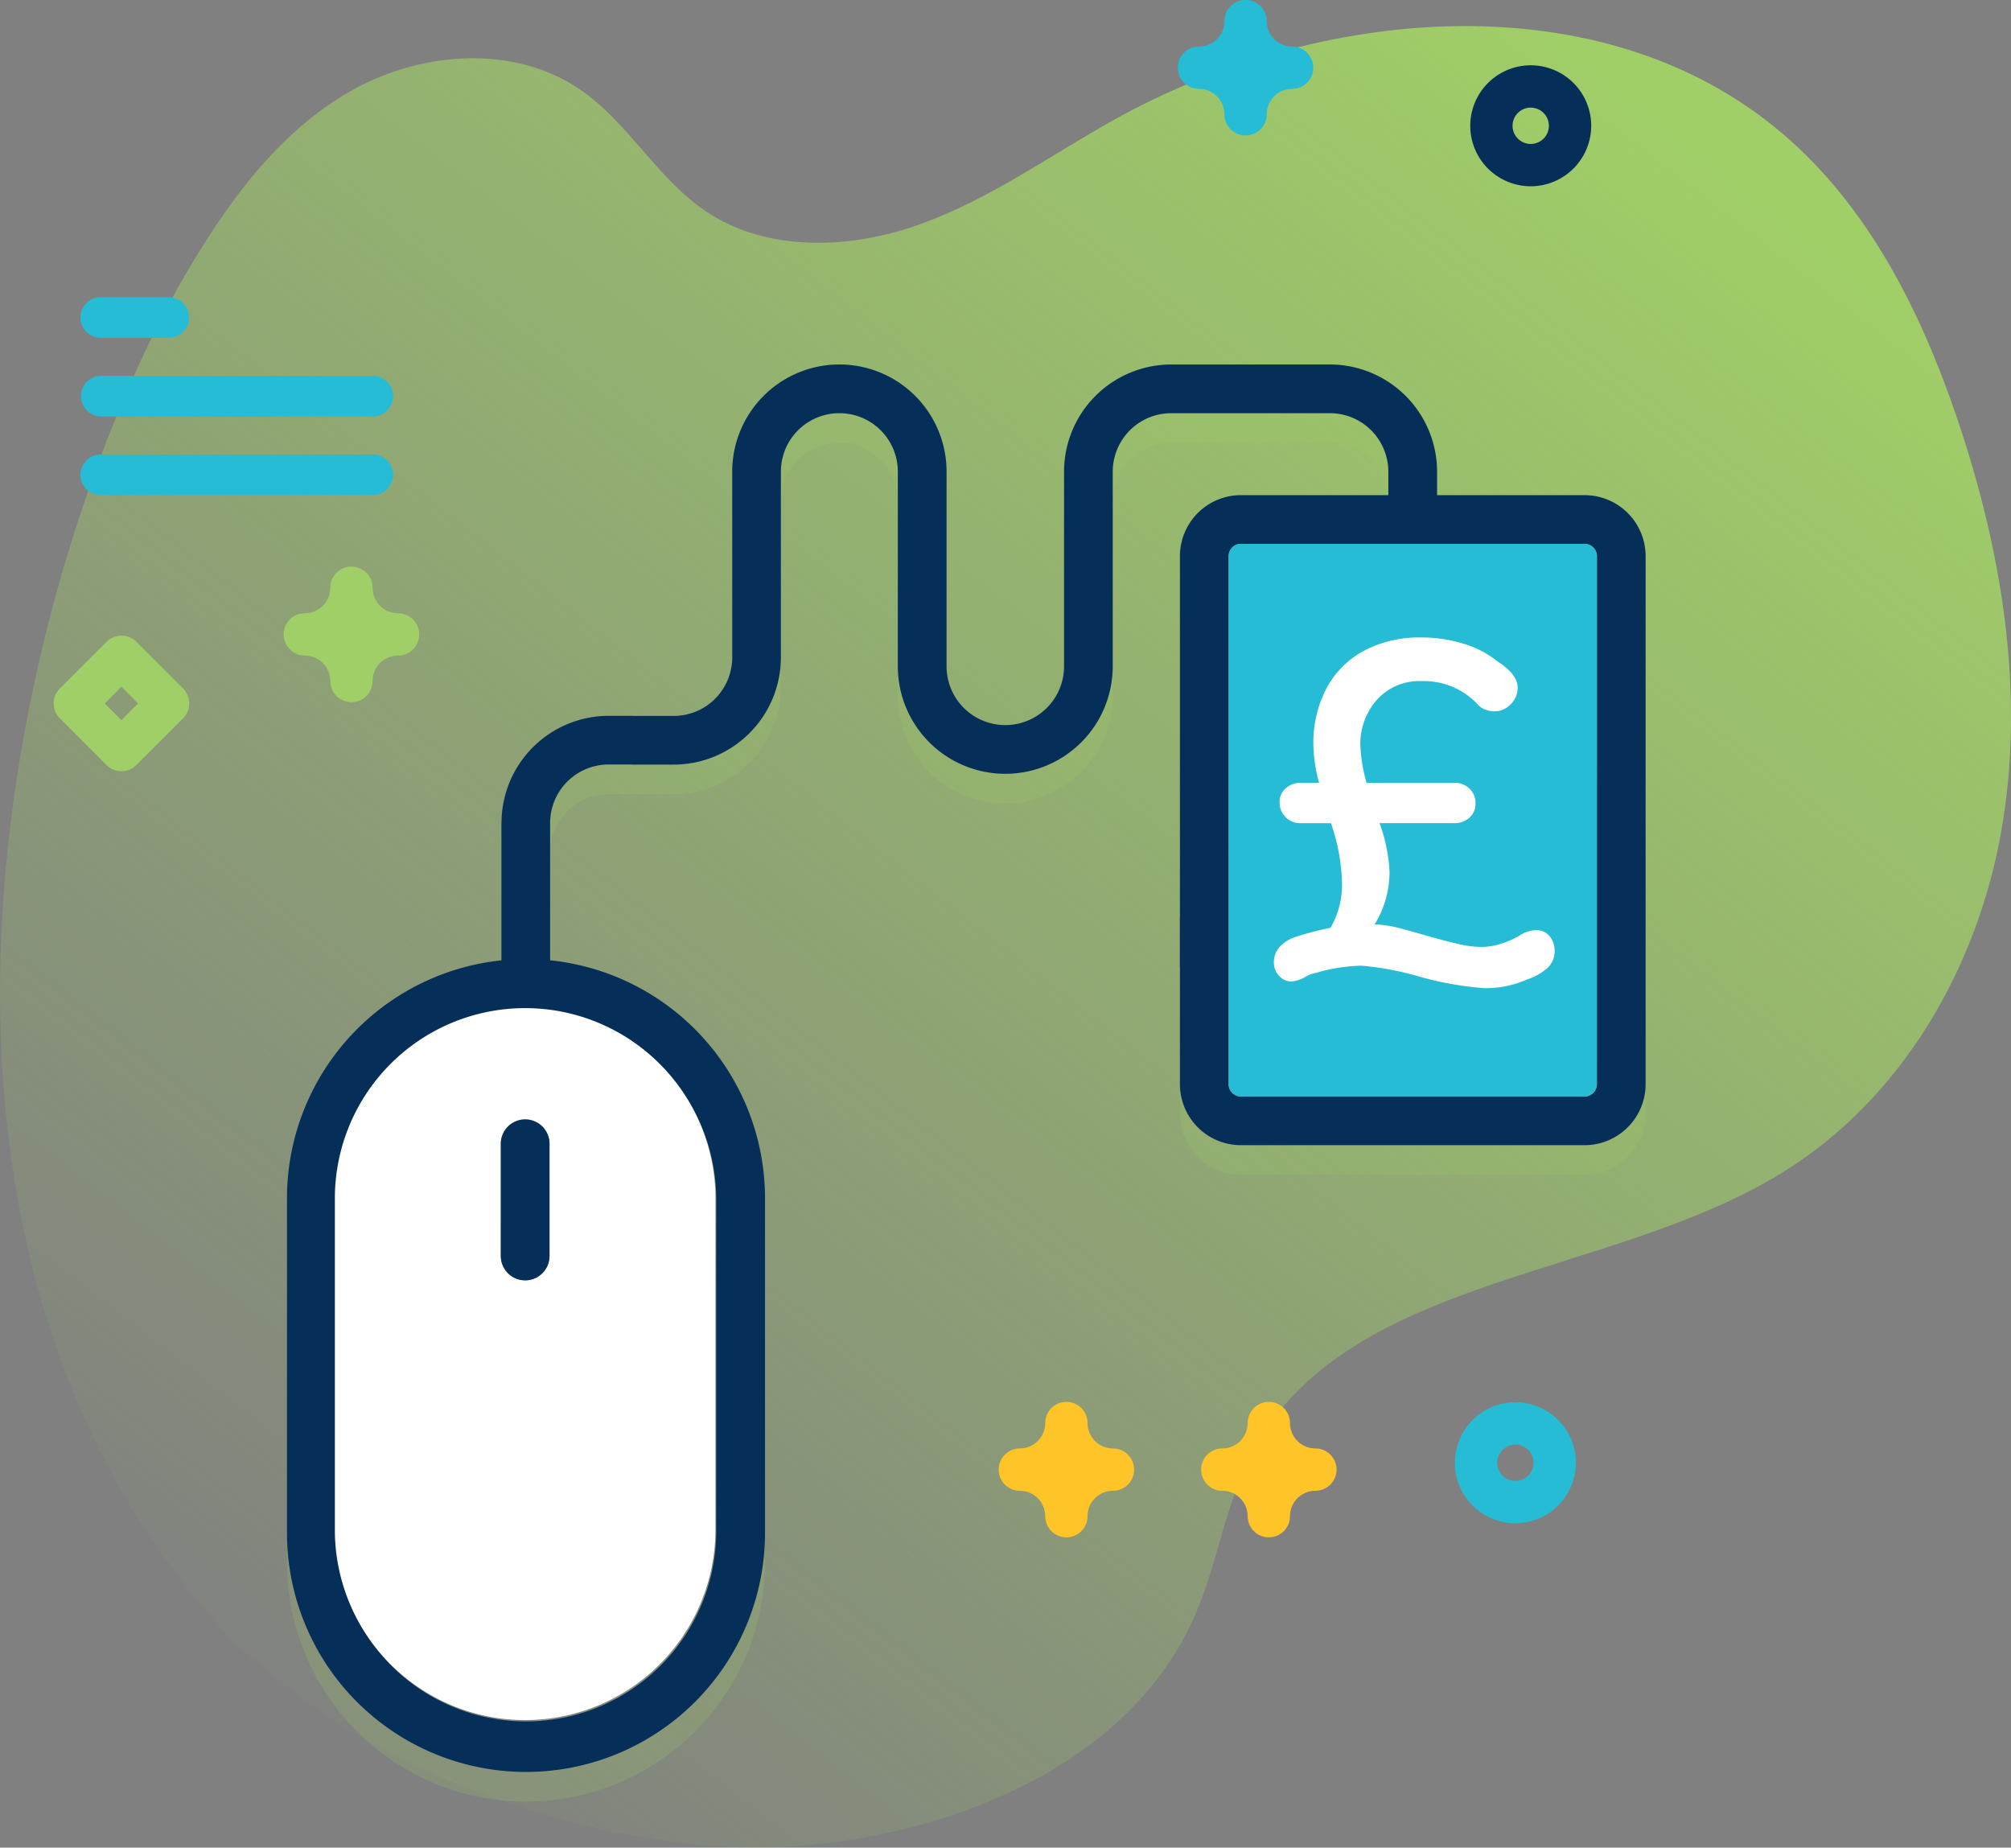
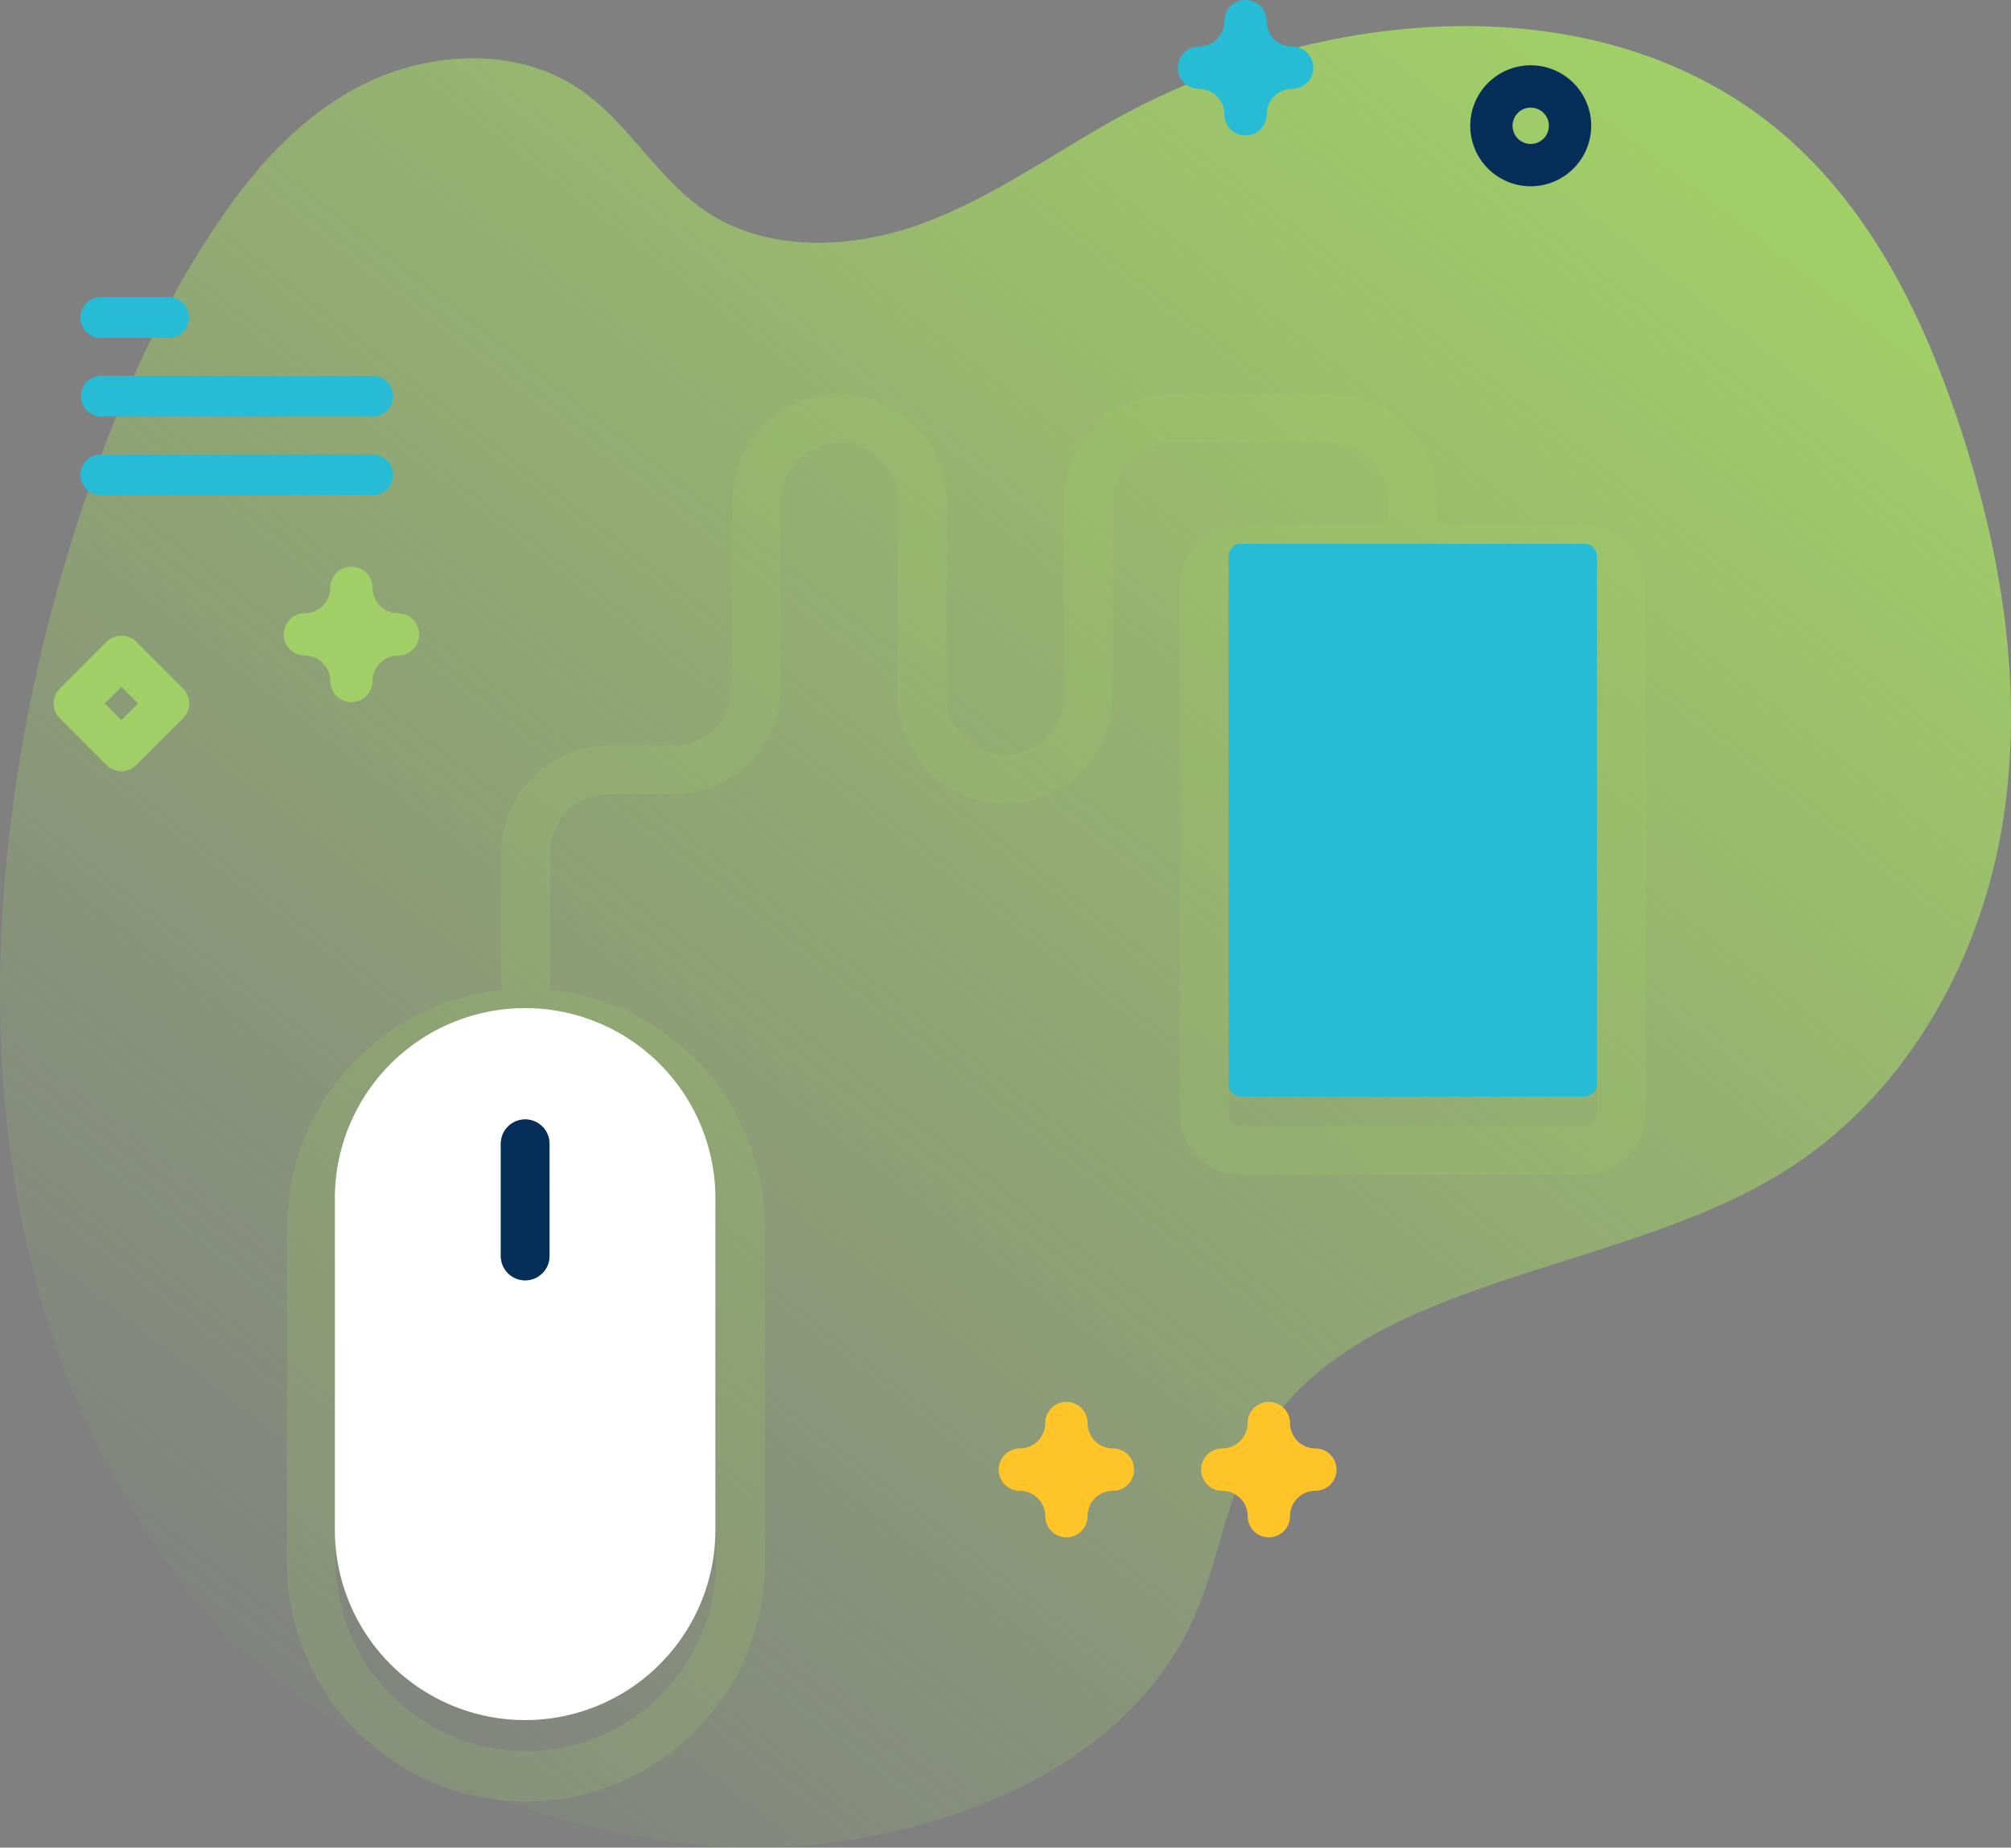
<svg xmlns="http://www.w3.org/2000/svg" width="140.361" height="128.938" viewBox="0 0 140.361 128.938">
  <rect x="0" y="0" width="140.361" height="128.938" fill="#808080" stroke="none" />
  <defs>
    <linearGradient id="linear-gradient" x1="0.149" y1="0.903" x2="0.877" y2="0.103" gradientUnits="objectBoundingBox">
      <stop offset="0" stop-color="#a0ce67" stop-opacity="0" />
      <stop offset="1" stop-color="#a0ce67" />
    </linearGradient>
  </defs>
  <g id="Group_729" data-name="Group 729" transform="translate(-18.604 -25.994)">
    <path id="Path_869" data-name="Path 869" d="M34.239,144.192c8.72,9.577,26.983,15.977,39.953,14.979,11.361-.874,23.336-5.915,27.786-16.036,1.636-3.722,2.147-7.886,4.055-11.48,6.559-12.36,24.845-12.031,36.931-19.464,8.411-5.173,13.668-14.344,15.338-23.931s.033-19.557-3.145-28.874c-2.51-7.357-6.144-14.64-12.178-19.761-12.648-10.734-32.422-8.877-46.7-.884-4.448,2.49-8.627,5.506-13.452,7.242S72.2,47.975,67.893,45.095c-3.435-2.3-5.43-6.228-8.852-8.546-4.656-3.154-11.152-2.6-15.961.139s-8.211,7.276-11.029,11.946C20.246,68.2,7.914,115.281,34.239,144.192Z" transform="translate(0 -4.341)" fill="url(#linear-gradient)" />
    <path id="Path_870" data-name="Path 870" d="M176.986,128.228H166.693v-.05h0v-1.588a7.488,7.488,0,0,0-7.48-7.48H148.136a7.488,7.488,0,0,0-7.48,7.48v13.585a4.1,4.1,0,0,1-8.2,0V126.589a7.48,7.48,0,0,0-14.96,0v12.965a4.085,4.085,0,0,1-4.081,4.081h-2.858v-.007h-1.686a7.488,7.488,0,0,0-7.479,7.445c0,.045-.005.09-.005.136v9.484a16.7,16.7,0,0,0-14.968,16.6v23.354a16.683,16.683,0,0,0,33.366,0V177.288a16.709,16.709,0,0,0-15-16.6v-2.465h0v-7.118a4.085,4.085,0,0,1,4.081-4.08H110.5v.007h2.912a7.489,7.489,0,0,0,7.48-7.48V126.589a4.081,4.081,0,0,1,8.162,0v13.585a7.5,7.5,0,0,0,15,0V126.589a4.085,4.085,0,0,1,4.081-4.081H159.21a4.085,4.085,0,0,1,4.08,4.081v1.639H153a4.259,4.259,0,0,0-4.256,4.256v25.259h-.009v3.4h.009v8.193A4.259,4.259,0,0,0,153,173.591h23.989a4.262,4.262,0,0,0,4.259-4.256V132.484A4.262,4.262,0,0,0,176.986,128.228Zm-60.607,49.061v23.351a13.28,13.28,0,0,1-26.559,0V177.288a13.28,13.28,0,0,1,26.559,0Zm61.466-7.953a.862.862,0,0,1-.859.859H153a.86.86,0,0,1-.857-.859V132.484a.857.857,0,0,1,.857-.857h23.989a.86.86,0,0,1,.859.857Z" transform="translate(-47.785 -65.613)" fill="#a0ce67" opacity="0.2" />
    <path id="Path_871" data-name="Path 871" d="M307.168,366.68a1.477,1.477,0,0,1-1.477-1.477,1.774,1.774,0,0,0-1.772-1.772,1.477,1.477,0,0,1,0-2.954,1.774,1.774,0,0,0,1.772-1.772,1.477,1.477,0,1,1,2.954,0,1.774,1.774,0,0,0,1.772,1.772,1.477,1.477,0,0,1,0,2.954,1.774,1.774,0,0,0-1.772,1.772A1.477,1.477,0,0,1,307.168,366.68Z" transform="translate(-200.004 -233.402)" fill="#ffc427" />
    <path id="Path_872" data-name="Path 872" d="M259.33,366.68a1.477,1.477,0,0,1-1.477-1.477,1.774,1.774,0,0,0-1.772-1.772,1.477,1.477,0,1,1,0-2.954,1.774,1.774,0,0,0,1.772-1.772,1.477,1.477,0,1,1,2.954,0,1.774,1.774,0,0,0,1.772,1.772,1.477,1.477,0,1,1,0,2.954,1.774,1.774,0,0,0-1.772,1.772A1.477,1.477,0,0,1,259.33,366.68Z" transform="translate(-166.296 -233.402)" fill="#ffc427" />
-     <path id="Path_873" data-name="Path 873" d="M366.638,365.759a4.221,4.221,0,1,1,4.221-4.221A4.226,4.226,0,0,1,366.638,365.759Zm0-5.489a1.268,1.268,0,1,0,1.268,1.268A1.269,1.269,0,0,0,366.638,360.271Z" transform="translate(-242.265 -233.464)" fill="#26bcd6" />
    <path id="Path_874" data-name="Path 874" d="M39.167,99.037H43.9a1.421,1.421,0,0,0,0-2.841H39.167a1.421,1.421,0,1,0,0,2.841Z" transform="translate(-13.488 -49.467)" fill="#26bcd6" />
    <path id="Path_875" data-name="Path 875" d="M39.167,117.631H58.106a1.42,1.42,0,1,0,0-2.841H39.167a1.42,1.42,0,1,0,0,2.841Z" transform="translate(-13.488 -62.569)" fill="#26bcd6" />
    <path id="Path_876" data-name="Path 876" d="M59.526,134.8a1.421,1.421,0,0,0-1.42-1.421H39.167a1.421,1.421,0,1,0,0,2.841H58.106A1.421,1.421,0,0,0,59.526,134.8Z" transform="translate(-13.488 -75.671)" fill="#26bcd6" />
    <path id="Rectangle_26" data-name="Rectangle 26" d="M2.906,0H22.8a2.9,2.9,0,0,1,2.9,2.9V35.663a2.9,2.9,0,0,1-2.9,2.9H2.9a2.9,2.9,0,0,1-2.9-2.9V2.906A2.906,2.906,0,0,1,2.906,0Z" transform="translate(104.355 63.945)" fill="none" />
-     <path id="Path_877" data-name="Path 877" d="M176.986,121.228H166.693v-.05h0v-1.588a7.488,7.488,0,0,0-7.48-7.48H148.136a7.488,7.488,0,0,0-7.48,7.48v13.585a4.1,4.1,0,0,1-8.2,0V119.589a7.48,7.48,0,0,0-14.96,0v12.965a4.085,4.085,0,0,1-4.081,4.081h-2.858v-.007h-1.686a7.488,7.488,0,0,0-7.479,7.445c0,.045-.005.09-.005.136v9.484a16.7,16.7,0,0,0-14.968,16.6v23.354a16.683,16.683,0,0,0,33.366,0V170.288a16.709,16.709,0,0,0-15-16.6v-2.465h0v-7.118a4.085,4.085,0,0,1,4.081-4.08H110.5v.007h2.912a7.489,7.489,0,0,0,7.48-7.48V119.589a4.081,4.081,0,0,1,8.162,0v13.585a7.5,7.5,0,0,0,15,0V119.589a4.085,4.085,0,0,1,4.081-4.081H159.21a4.085,4.085,0,0,1,4.08,4.081v1.639H153a4.259,4.259,0,0,0-4.256,4.256v25.259h-.009v3.4h.009v8.193A4.259,4.259,0,0,0,153,166.591h23.989a4.262,4.262,0,0,0,4.259-4.256V125.484A4.262,4.262,0,0,0,176.986,121.228Zm-60.607,49.061v23.351a13.28,13.28,0,0,1-26.559,0V170.288a13.28,13.28,0,0,1,26.559,0Zm61.466-7.953a.862.862,0,0,1-.859.859H153a.86.86,0,0,1-.857-.859V125.484a.857.857,0,0,1,.857-.857h23.989a.86.86,0,0,1,.859.857Z" transform="translate(-47.785 -60.68)" fill="#052f58" />
    <path id="Path_878" data-name="Path 878" d="M124.3,277.445V300.8a13.28,13.28,0,0,1-26.559,0V277.445a13.28,13.28,0,0,1,26.559,0Zm-11.578,4.132v-7.83a1.7,1.7,0,1,0-3.4,0v7.83a1.7,1.7,0,0,0,3.4,0Z" transform="translate(-55.764 -167.934)" fill="#fff" />
    <path id="Path_879" data-name="Path 879" d="M140.345,292.183v7.83a1.7,1.7,0,1,1-3.4,0v-7.83a1.7,1.7,0,1,1,3.4,0Z" transform="translate(-83.386 -186.37)" fill="#052f58" />
    <path id="Path_880" data-name="Path 880" d="M334.641,155.349V192.2a.862.862,0,0,1-.859.859H309.793a.86.86,0,0,1-.857-.859V155.349a.857.857,0,0,1,.857-.857h23.989A.86.86,0,0,1,334.641,155.349Z" transform="translate(-204.58 -90.545)" fill="#26bcd6" />
    <g id="Group_728" data-name="Group 728" transform="translate(107.519 70.479)">
-       <path id="Path_881" data-name="Path 881" d="M338.886,197.454a1.536,1.536,0,0,1,.352,1.021,1.589,1.589,0,0,1-.469,1.172,4.058,4.058,0,0,1-1.474.837,7.1,7.1,0,0,1-2.947.6,23.037,23.037,0,0,1-4.521-.8,20.492,20.492,0,0,0-4.086-.77,12,12,0,0,0-3.148.5,2.351,2.351,0,0,0-.837.335,2.538,2.538,0,0,1-.87.268,1.167,1.167,0,0,1-.871-.385,1.325,1.325,0,0,1-.369-.954,1.555,1.555,0,0,1,.369-1.038,2.589,2.589,0,0,1,1.038-.7,21.686,21.686,0,0,1,2.545-.67,5.956,5.956,0,0,0,.8-3.182,13.69,13.69,0,0,0-.77-4.119h-2.11a1.432,1.432,0,0,1-1.474-1.474,1.245,1.245,0,0,1,.419-.954,1.5,1.5,0,0,1,1.055-.385H322.8a10.823,10.823,0,0,1-.4-2.679,8.177,8.177,0,0,1,.9-3.885,6.348,6.348,0,0,1,2.612-2.646,8.228,8.228,0,0,1,4.019-.937,9.925,9.925,0,0,1,2.947.435,6.875,6.875,0,0,1,2.378,1.239q1.406.9,1.406,1.842a1.6,1.6,0,0,1-.485,1.139,1.553,1.553,0,0,1-1.155.5,1.664,1.664,0,0,1-.653-.134,1.236,1.236,0,0,1-.486-.335,5.141,5.141,0,0,0-3.918-1.641,3.969,3.969,0,0,0-3.131,1.306,4.633,4.633,0,0,0-1.155,3.182,11.146,11.146,0,0,0,.435,2.612h6.129a1.463,1.463,0,0,1,1.055.4,1.376,1.376,0,0,1,.418,1.038,1.282,1.282,0,0,1-.418.988,1.5,1.5,0,0,1-1.055.385h-5.225a11.4,11.4,0,0,1,.7,3.416,7.029,7.029,0,0,1-1.038,3.65,7.811,7.811,0,0,1,1.624.235q.786.2,2.16.6,1.339.369,2.143.553a7.028,7.028,0,0,0,1.574.184,4.383,4.383,0,0,0,1.356-.235,5.972,5.972,0,0,0,1.222-.536,2.235,2.235,0,0,1,1.172-.4A1.182,1.182,0,0,1,338.886,197.454Z" transform="translate(-319.647 -176.608)" fill="#fff" />
-     </g>
+       </g>
    <path id="Path_882" data-name="Path 882" d="M370.266,49.865a4.221,4.221,0,1,1,4.221-4.221A4.226,4.226,0,0,1,370.266,49.865Zm0-5.489a1.268,1.268,0,1,0,1.267,1.267A1.269,1.269,0,0,0,370.266,44.377Z" transform="translate(-244.822 -10.872)" fill="#052f58" />
    <path id="Path_883" data-name="Path 883" d="M301.663,35.445a1.477,1.477,0,0,1-1.477-1.477,1.774,1.774,0,0,0-1.772-1.772,1.477,1.477,0,0,1,0-2.954,1.774,1.774,0,0,0,1.772-1.772,1.477,1.477,0,1,1,2.954,0,1.774,1.774,0,0,0,1.772,1.772,1.477,1.477,0,0,1,0,2.954,1.774,1.774,0,0,0-1.772,1.772A1.477,1.477,0,0,1,301.663,35.445Z" transform="translate(-196.125)" fill="#26bcd6" />
    <path id="Path_884" data-name="Path 884" d="M36.015,185.643a1.476,1.476,0,0,1-1.044-.433l-3.253-3.254a1.477,1.477,0,0,1,0-2.088l3.253-3.253a1.477,1.477,0,0,1,2.088,0l3.253,3.253a1.477,1.477,0,0,1,0,2.088l-3.253,3.254A1.475,1.475,0,0,1,36.015,185.643Zm-1.165-4.73,1.165,1.165,1.165-1.165-1.165-1.165Z" transform="translate(-8.936 -105.829)" fill="#a0ce67" />
    <path id="Path_885" data-name="Path 885" d="M90.371,169.334a1.477,1.477,0,0,1-1.477-1.477,1.779,1.779,0,0,0-1.777-1.777,1.477,1.477,0,1,1,0-2.954,1.778,1.778,0,0,0,1.777-1.777,1.477,1.477,0,0,1,2.954,0,1.779,1.779,0,0,0,1.777,1.777,1.477,1.477,0,1,1,0,2.954,1.779,1.779,0,0,0-1.777,1.777A1.477,1.477,0,0,1,90.371,169.334Z" transform="translate(-47.237 -94.337)" fill="#a0ce67" />
  </g>
</svg>